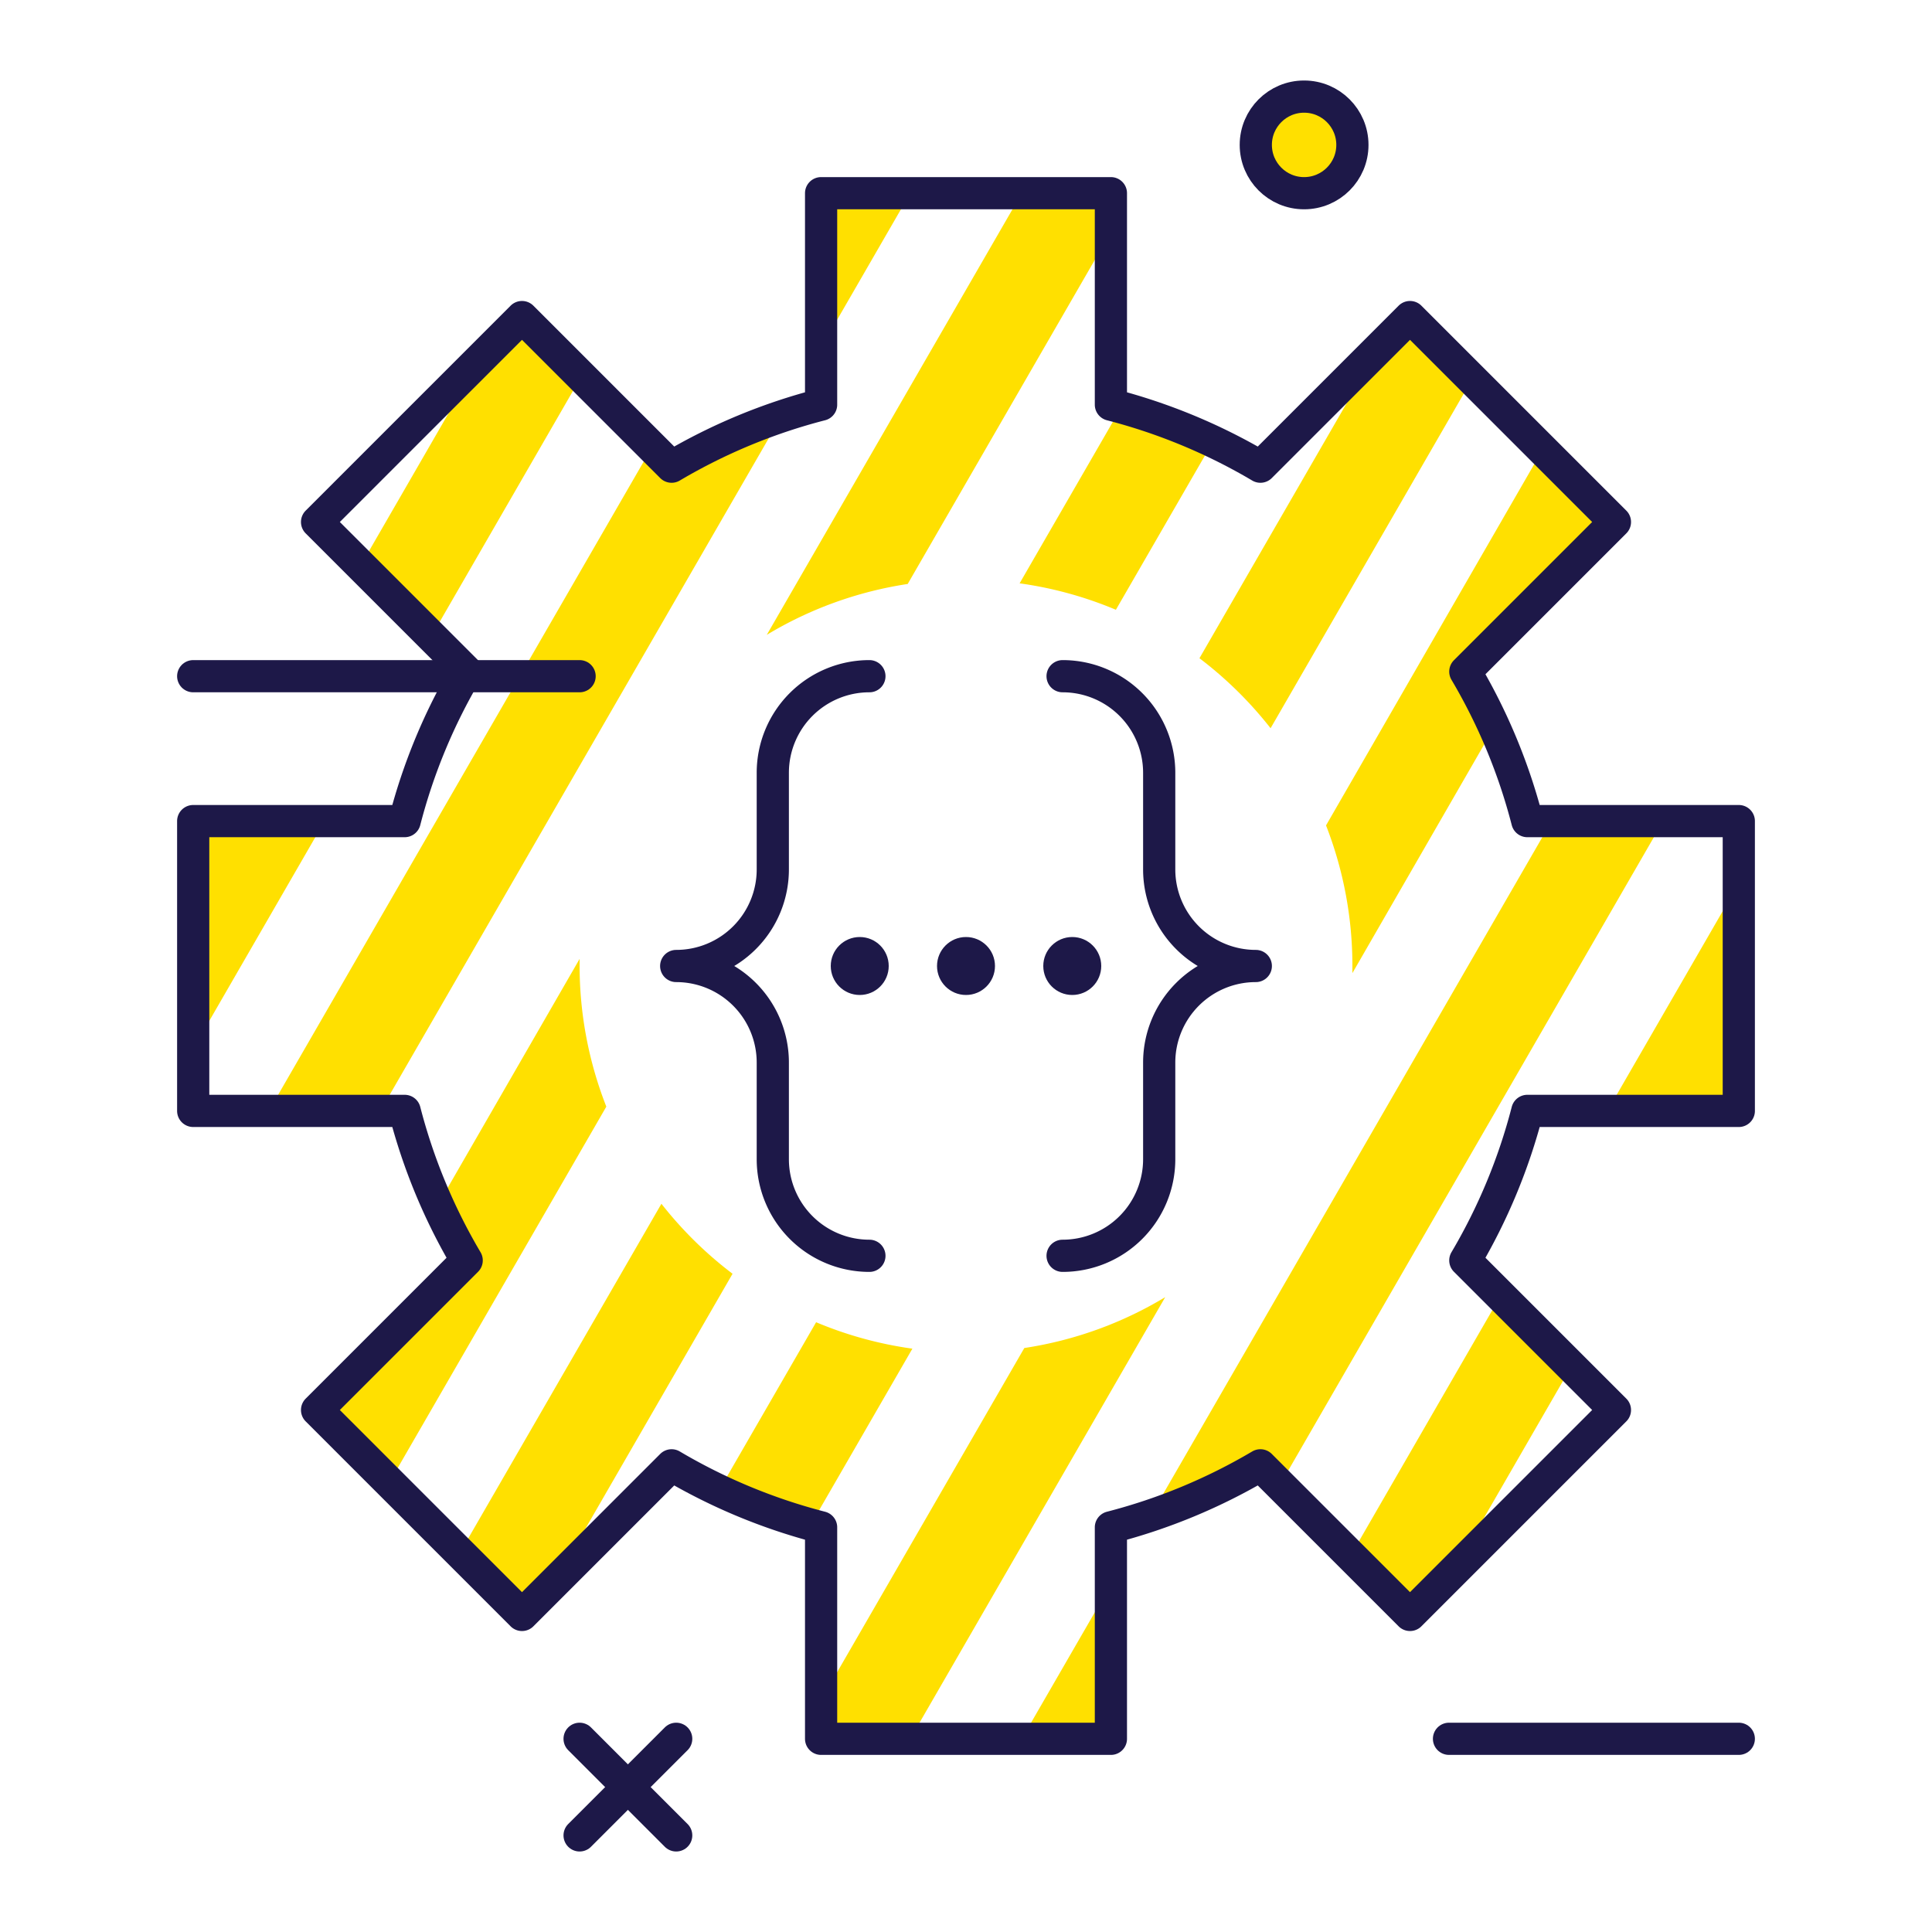
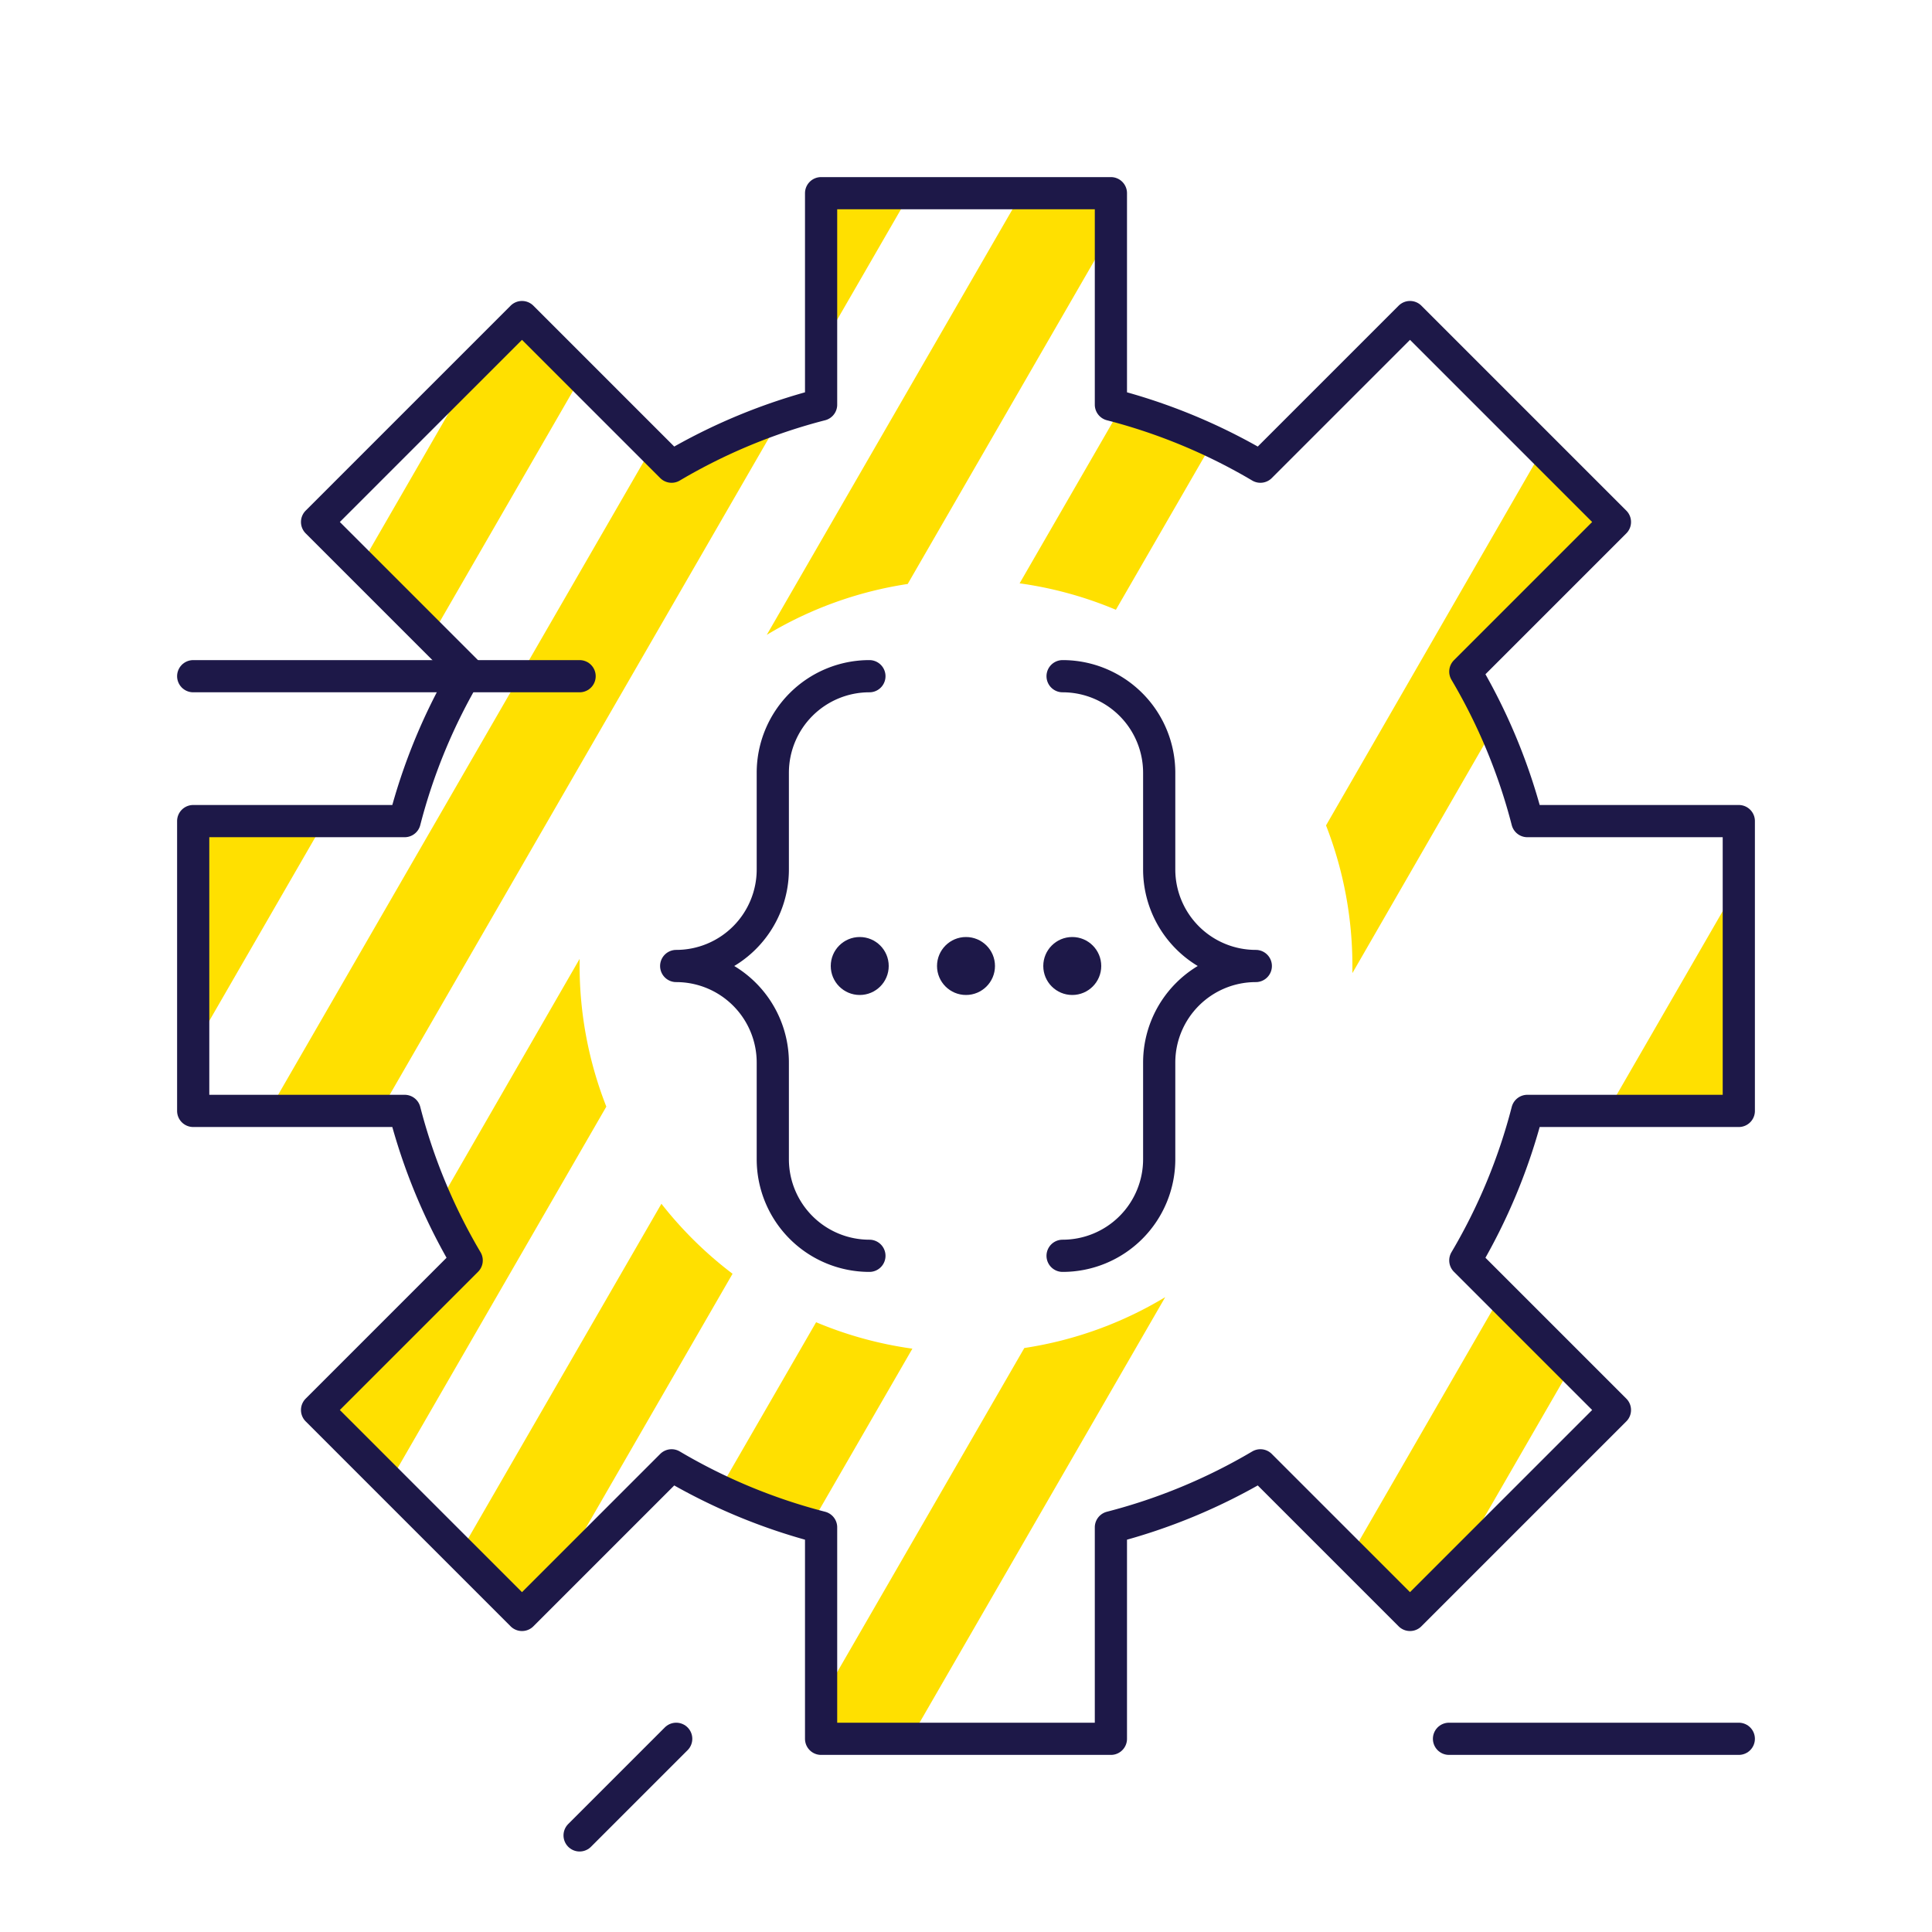
<svg xmlns="http://www.w3.org/2000/svg" viewBox="0 0 600 600">
  <defs>
    <style>.cls-1,.cls-4{fill:#ffe000;}.cls-2{fill:none;}.cls-2,.cls-4{stroke:#1d1848;stroke-linecap:round;stroke-linejoin:round;stroke-width:10px;}.cls-3{fill:#1d1848;}</style>
  </defs>
  <title>icon-gear</title>
  <g id="Layer_4" data-name="Layer 4">
    <polygon class="cls-1" points="255 60 255 107.94 282.68 60 255 60" />
    <path class="cls-1" d="M281.89,181.36,345,72.06V60H317.32L238.13,197.16A119.22,119.22,0,0,1,281.89,181.36Z" />
    <path class="cls-1" d="M242.65,129.33a179.34,179.34,0,0,0-34.08,15.6l-6.07-6.07L83.49,345h34.64Z" />
    <polygon class="cls-1" points="66.17 255 60 265.69 60 325.69 100.81 255 66.17 255" />
    <polygon class="cls-1" points="180.54 116.9 162.11 98.47 148.93 111.66 112 175.63 133.96 197.6 180.54 116.9" />
    <path class="cls-1" d="M420,300c0,.74,0,1.47,0,2.2L464,225.86a180.08,180.08,0,0,0-9-17.29l44.86-44.86,1.17-2-22-22L411.81,256.34A119.69,119.69,0,0,1,420,300Z" />
    <path class="cls-1" d="M346.55,189.37l30.15-52.22a178.4,178.4,0,0,0-28.52-10.6l-31.53,54.61A119.16,119.16,0,0,1,346.55,189.37Z" />
-     <path class="cls-1" d="M394.59,226.16l62.58-108.39L437.89,98.47l-10,10-55.39,95.95A120.71,120.71,0,0,1,394.59,226.16Z" />
-     <path class="cls-1" d="M481.87,255,357.35,470.67a179.34,179.34,0,0,0,34.08-15.6l6.07,6.07L516.51,255Z" />
    <polygon class="cls-1" points="419.46 483.1 437.89 501.52 451.07 488.34 488 424.37 466.04 402.4 419.46 483.1" />
-     <polygon class="cls-1" points="345 540 345 492.06 317.32 540 345 540" />
    <polygon class="cls-1" points="499.19 345 533.83 345 540 334.31 540 274.31 499.19 345" />
    <path class="cls-1" d="M205.41,373.84,142.82,482.24l19.29,19.29,10-10,55.39-95.95A120.71,120.71,0,0,1,205.41,373.84Z" />
    <path class="cls-1" d="M318.11,418.64,255,527.94V540h27.68l79.19-137.16A119.22,119.22,0,0,1,318.11,418.64Z" />
    <path class="cls-1" d="M180,300c0-.74,0-1.47,0-2.2L136,374.14a180,180,0,0,0,9,17.29l-44.86,44.86-1.17,2,22,22,67.33-116.62A119.69,119.69,0,0,1,180,300Z" />
    <path class="cls-1" d="M253.45,410.63,223.3,462.85a178.39,178.39,0,0,0,28.52,10.6l31.53-54.61A119.16,119.16,0,0,1,253.45,410.63Z" />
    <path class="cls-2" d="M540,345V255H474.33a178.9,178.9,0,0,0-19.26-46.43l46.46-46.46L437.89,98.47l-46.46,46.46A178.9,178.9,0,0,0,345,125.67V60H255v65.67a178.9,178.9,0,0,0-46.43,19.26L162.11,98.47,98.47,162.11l46.46,46.46A178.9,178.9,0,0,0,125.67,255H60v90h65.67a178.9,178.9,0,0,0,19.26,46.43L98.47,437.89l63.64,63.64,46.46-46.46A178.9,178.9,0,0,0,255,474.33V540h90V474.33a178.9,178.9,0,0,0,46.43-19.26l46.46,46.46,63.64-63.64-46.46-46.46A178.9,178.9,0,0,0,474.33,345Z" />
    <circle class="cls-3" cx="333" cy="300" r="9" />
    <circle class="cls-3" cx="300" cy="300" r="9" />
    <circle class="cls-3" cx="267" cy="300" r="9" />
    <path class="cls-2" d="M330,210h0a30,30,0,0,1,30,30v30a30,30,0,0,0,30,30h0a30,30,0,0,0-30,30v30a30,30,0,0,1-30,30h0" />
    <path class="cls-2" d="M270,390h0a30,30,0,0,1-30-30V330a30,30,0,0,0-30-30h0a30,30,0,0,0,30-30V240a30,30,0,0,1,30-30h0" />
-     <circle class="cls-4" cx="405" cy="45" r="15" />
-     <line class="cls-2" x1="180" y1="540" x2="210" y2="570" />
    <line class="cls-2" x1="210" y1="540" x2="180" y2="570" />
    <line class="cls-2" x1="450" y1="540" x2="540" y2="540" />
    <line class="cls-2" x1="60" y1="210" x2="180" y2="210" />
  </g>
</svg>